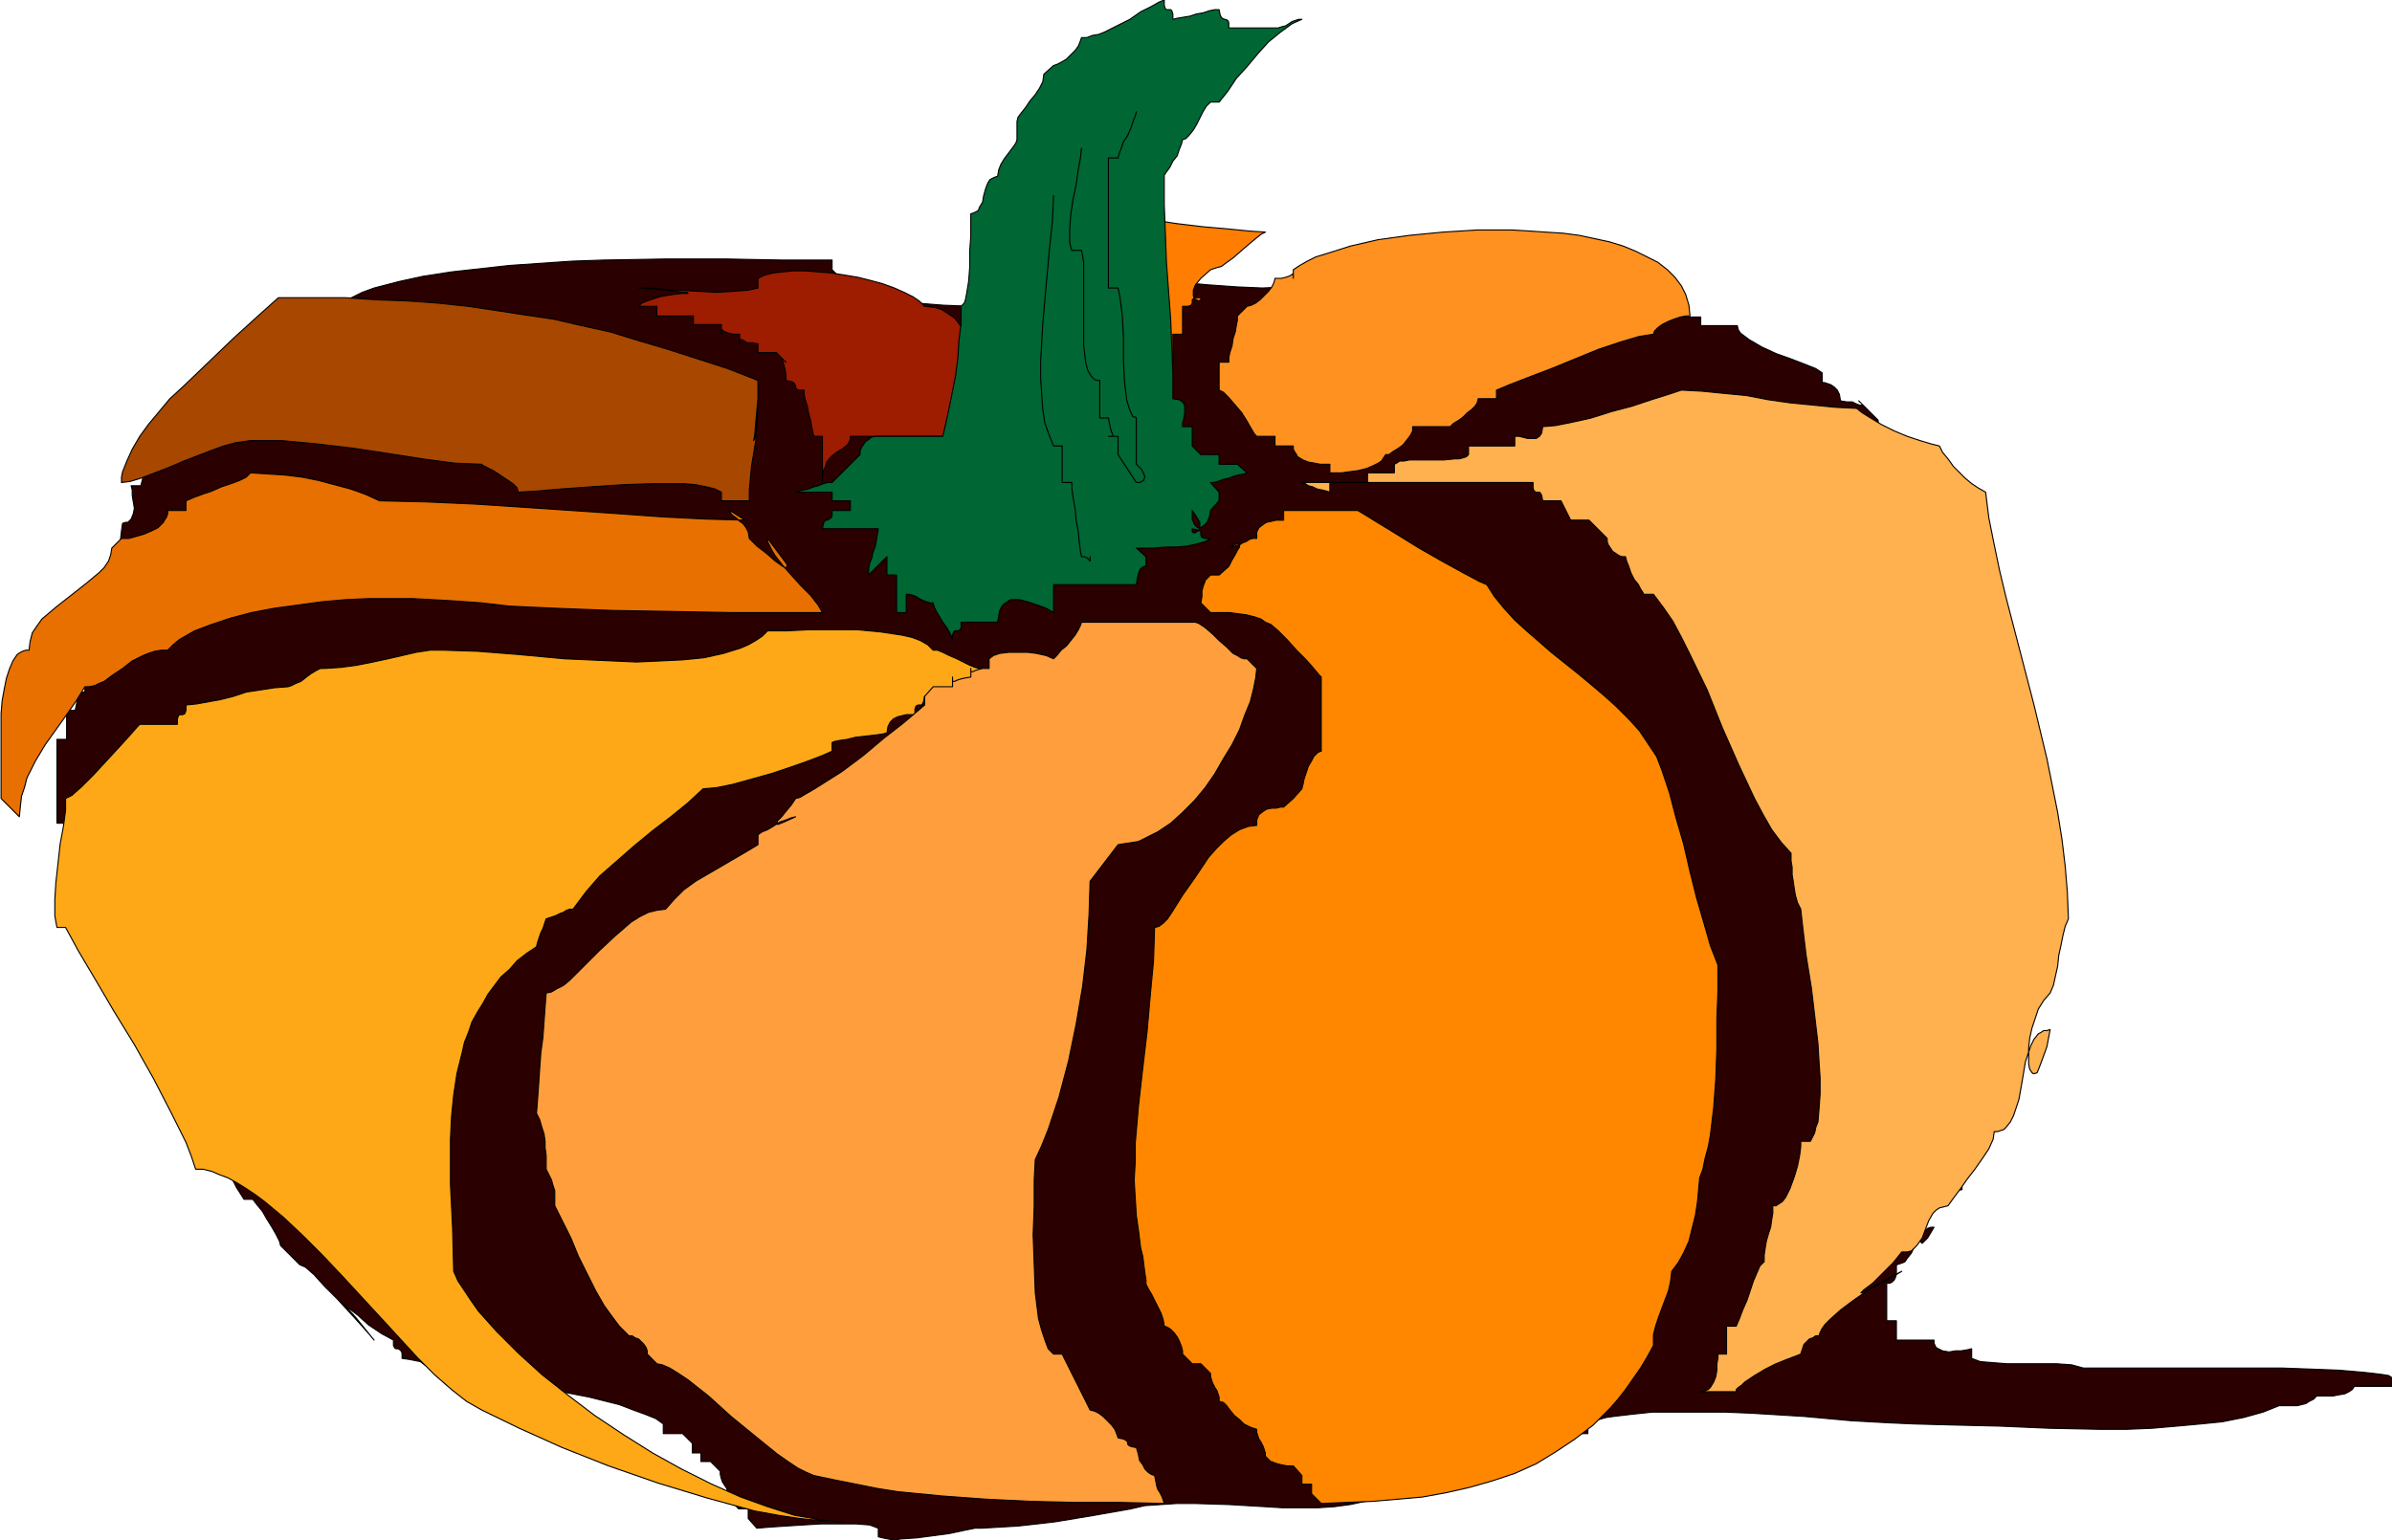
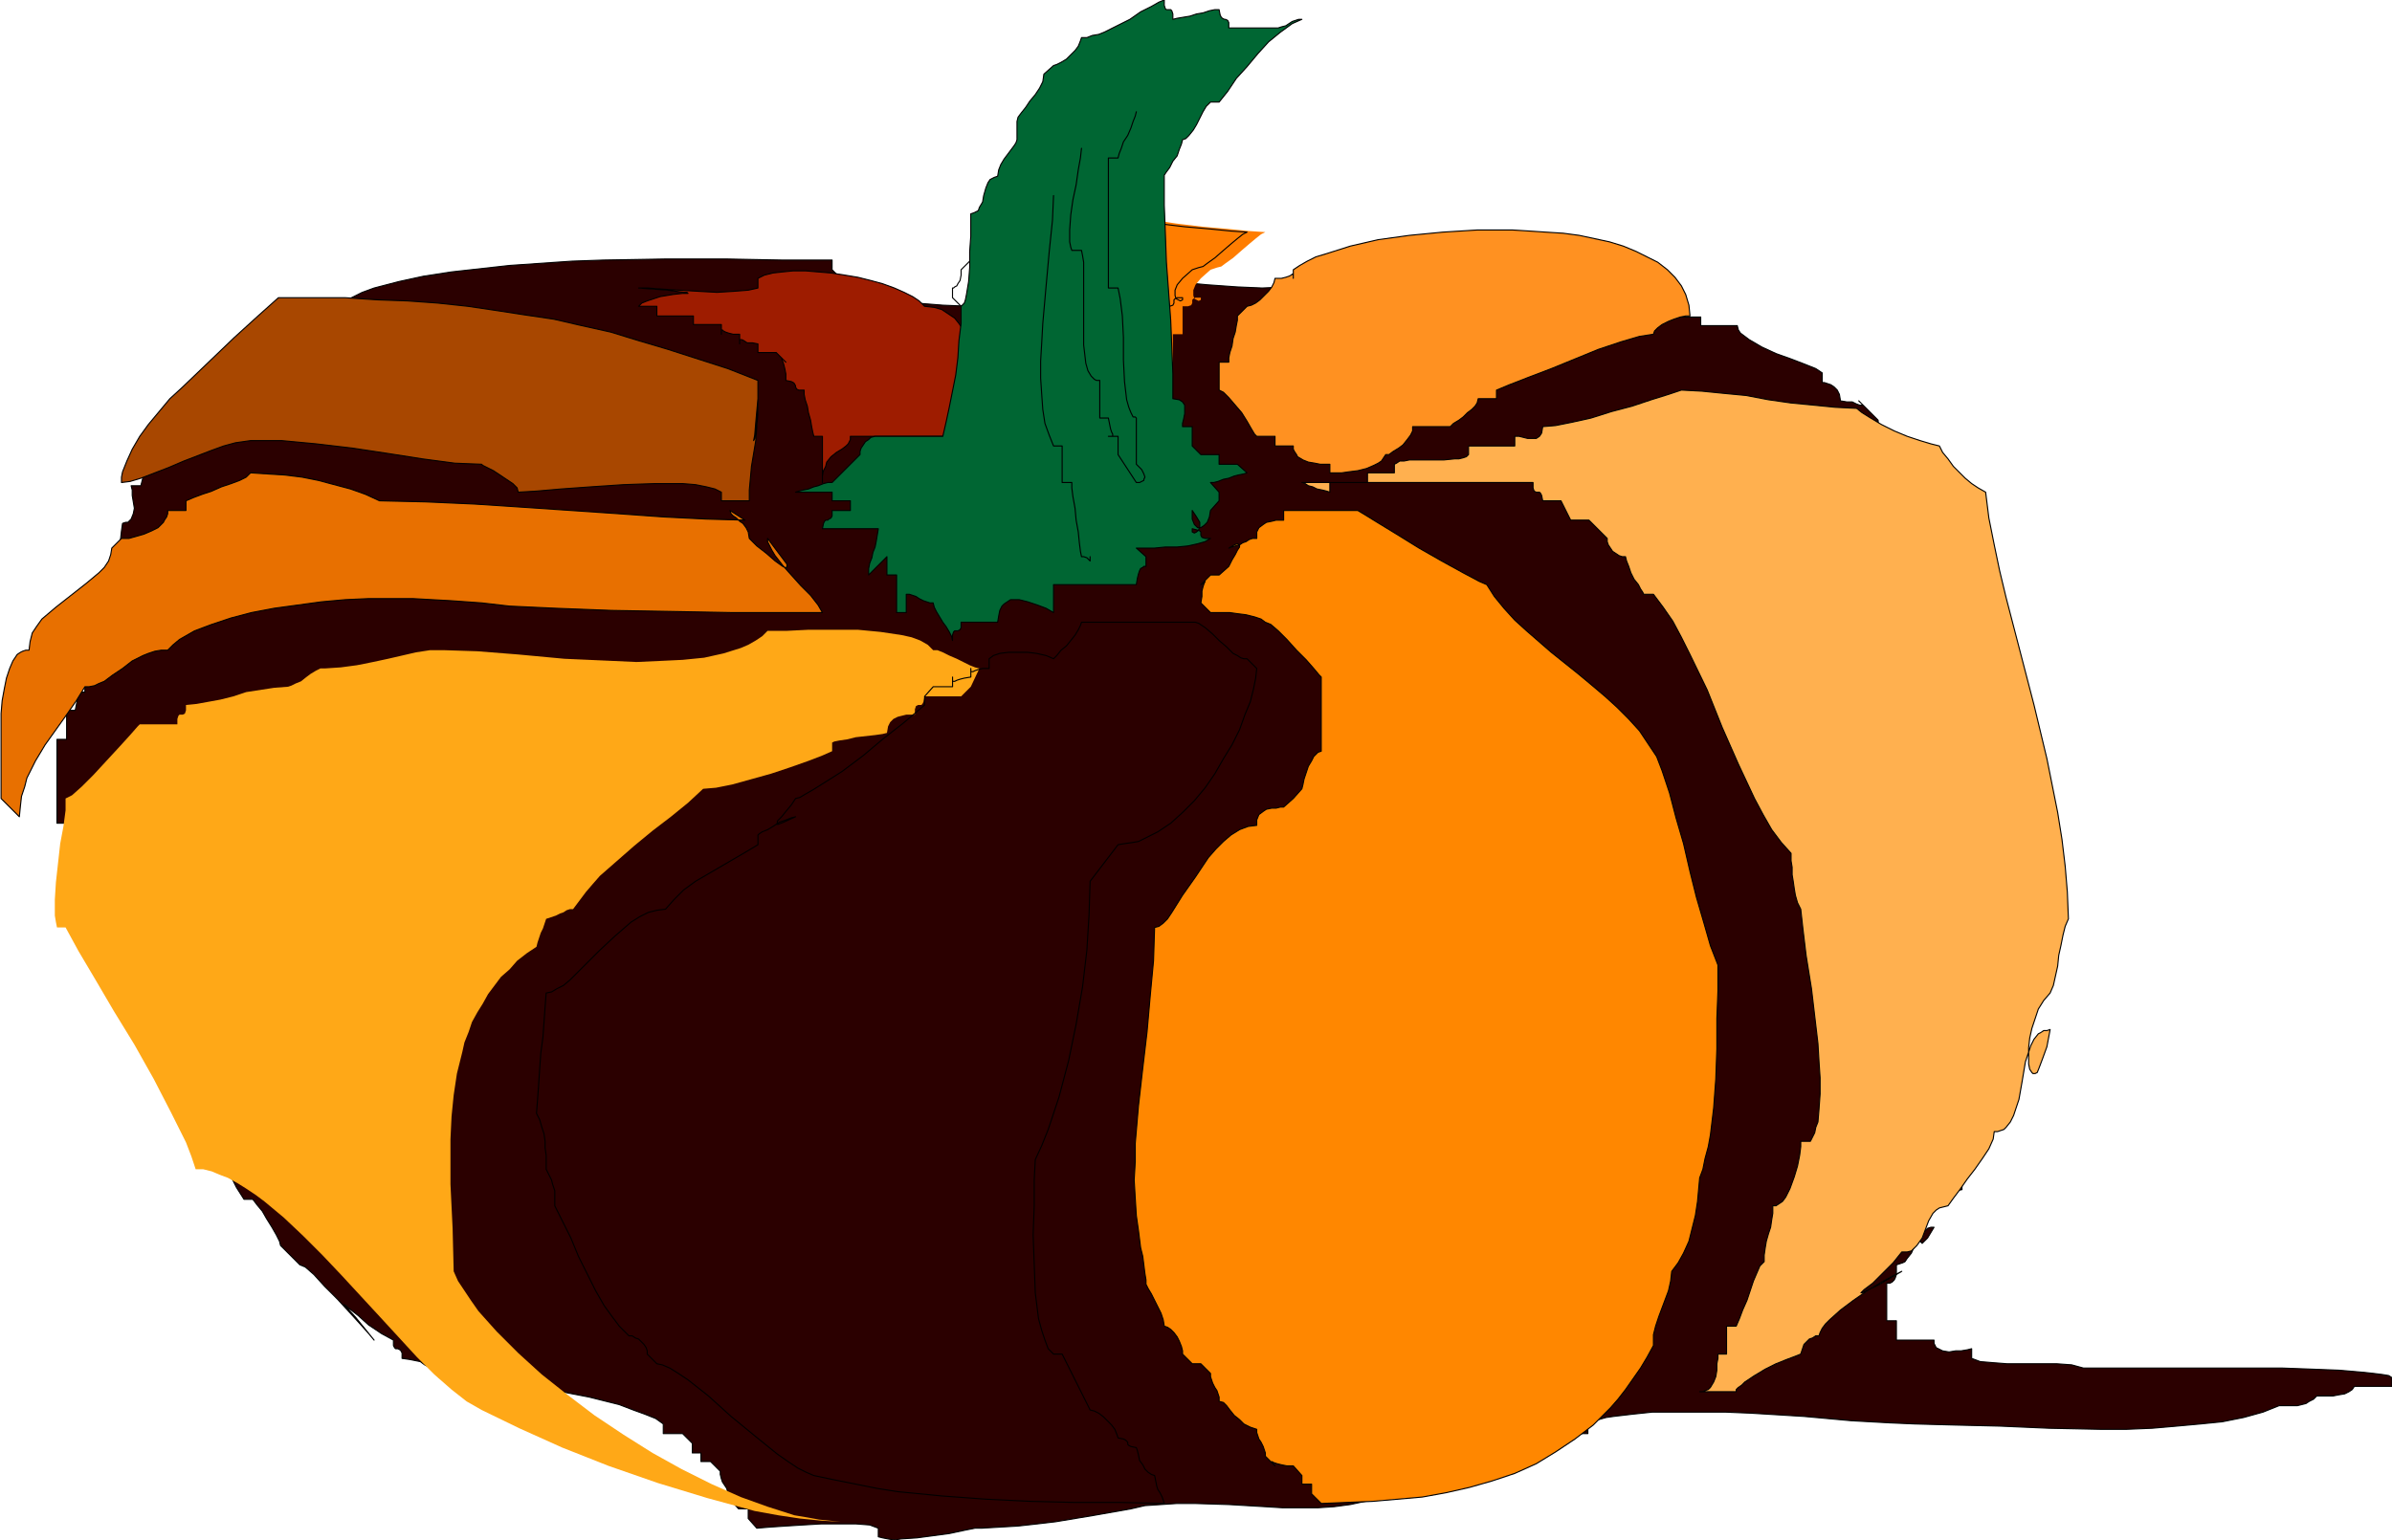
<svg xmlns="http://www.w3.org/2000/svg" fill-rule="evenodd" height="4.774in" preserveAspectRatio="none" stroke-linecap="round" viewBox="0 0 2225 1433" width="7.413in">
  <style>.pen0{stroke:#000;stroke-width:1;stroke-linejoin:round}.pen1{stroke:none}</style>
  <path class="pen1" style="fill:#2b0000" d="M774 242h-46l-52-1h-57l-58 1-29 1-29 2-29 2-27 3-27 3-26 4-23 5-23 6-11 4-12 6-14 5-15 6-14 6-14 4-13 3-11 1-9 9v9h-8l-9 9-1 6-2 4-3 3-4 3-4 2-4 3-4 2-4 3-4 7-7 10-7 10-8 10-8 9-8 8-6 5-4 2-9 35h-9l1 4v5l1 6 1 6-1 5-2 5-1 1-2 2h-2l-3 1-1 7-1 9-1 9-3 10-2 10-3 9-3 8-3 8v35h-9v34h-9l2 1h2l-1 2-1 2-1 3-1 4v6h-9 4v2l-1 2-1 3-1 5-1 5h-8v27h-9v78h9l8 27 2 10 3 16 5 20 6 21 7 21 7 17 3 7 4 5 4 4 3 1-13-30-8-14-1-1-1-1-1 1v3l1 5 4 14 5 16 4 7 3 7 4 6 3 4 3 1 3 4 3 4 3 5 2 6 2 6 1 5v4l3 1 3 1 3 2 3 3 5 8 4 8 4 9 3 9 4 7 3 5h9l6 10 7 12 6 13 7 13 6 13 7 12 6 12 7 11h8l1 1 3 4 5 6 4 7 5 8 4 7 3 6 1 4 18 18 5 2 8 7 10 11 12 12 11 12 10 11 8 9 5 6-17-21-9-10-2-2 2 1 2 2 9 7 10 9 12 8 11 6v5l1 2 1 1h2l2 1 1 1 1 2v5l7 1 5 1 5 1 4 3 4 2 3 3 4 3 3 4h20l26 3 30 3 32 6 31 6 28 7 13 5 11 4 10 4 7 5v9h18l9 9v9h8v8h9l9 9v3l1 4 1 3 2 3 2 3 1 4 1 3 1 3 8 9h9v9l8 9 12-1 15-1 16-1 17-1h32l13 1 8 3v8l4 1 5 1 6 1 6-1 15-1 15-2 15-2 14-3 10-2h6l17-1 17-1 18-2 17-2 18-3 18-3 17-3 17-3 13-3 15-1 15-1h16l32 1 34 2 16 1h33l15-1 15-2 14-3 13-5 12-5v-9l6-3 6-3 8-3 8-3 18-4 20-4 21-3 19-2 18-1h15v-3l1-3 2-2 3-2 5-4 7-2 8-1 7-1h10v-9l5-2 5-2 7-2 7-1 17-2 19-2h68l24 1 49 3 44 4 36 2 23 1 37 1 42 1 46 2 48 1h24l24-1 23-2 22-2 20-2 20-4 18-5 15-6h17l4-1 4-1 3-2 4-2 3-3h15l5-1 6-1 4-2 3-2 2-3h35v-8l-3-2-6-1-8-1-9-1-23-2-26-1-27-1h-185l-11-3-14-1h-46l-13-1-12-1-8-3v-9l-4 1-6 1h-5l-6 1-6-1-4-2-2-1-1-2-1-2v-3h-35v-18h-9v-35h3l2-1 2-2 1-2 1-3v-9l3-1 3-1 2-1 2-3 4-5 3-7 4-6 3-6 3-2 2-2 3-1h3l-6 10-4 4-1 1-1-1-1-1v-2l1-6 2-8 4-7 6-7 3-1 2-2 2-3 3-3 2-4 4-2 4-2 6-1v-4l1-5 2-6 1-6 2-5 1-5 1-3 1-1h8l7-8 6-12 6-14 5-15 5-16 3-15 2-13 1-12h2l2-2 2-2 1-4 2-9 1-12v-14l-1-15-2-17-2-18-4-34-5-31-3-23-2-11 10 55 5 27 1 3-3-14-4-25-4-30-3-29-2-22-6-18-7-22-7-23-7-24-7-25-8-23-9-21-9-19h-9l-1-4-1-6-1-8-2-8-1-8-1-7-1-6-1-5h-9l-4-11-5-14-5-16-6-17-6-17-4-17-3-16-1-14-9-9-9-9 3 3 1 1h-3l-3-1-4-2h-5l-6-1-1-6-2-4-3-3-3-2-3-1-3-1h-2v-9l-6-4-10-4-13-5-14-5-13-6-12-7-4-3-4-3-2-3-1-4h-34v-8h-35v-9l-4-1-4-1h-23l-13 2-12 1-13 1h-10l-4-1-4-1v-9h-43v-9l-10-4-11-3-14-2-14-2h-34l-17 1-19 1-36 3-35 3-30 2-23 1-23-1-28-2-32-3-33-3-16-1-15-1h-29l-13 2-11 2-10 3-8 4v9l-5 3-8 2-9 2-9 1h-23l-25-1-25-2-24-2-21-2-16-1-8-9v-8l-9-9v-9z" />
  <path class="pen0" fill="none" d="M774 242h-46l-52-1h-57l-58 1-29 1-29 2-29 2-27 3-27 3-26 4-23 5-23 6-11 4-12 6-14 5-15 6-14 6-14 4-13 3-11 1-9 9v9h-8l-9 9-1 6-2 4-3 3-4 3-4 2-4 3-4 2-4 3-4 7-7 10-7 10-8 10-8 9-8 8-6 5-4 2-9 35h-9l1 4v5l1 6 1 6-1 5-2 5-1 1-2 2h-2l-3 1-1 7-1 9-1 9-3 10-2 10-3 9-3 8-3 8v35h-9v34h-9l2 1h2l-1 2-1 2-1 3-1 4v6h-9 4v2l-1 2-1 3-1 5-1 5h-8v27h-9v78h9l8 27 2 10 3 16 5 20 6 21 7 21 7 17 3 7 4 5 4 4 3 1-13-30-8-14-1-1-1-1-1 1v3l1 5 4 14 5 16 4 7 3 7 4 6 3 4 3 1 3 4 3 4 3 5 2 6 2 6 1 5v4l3 1 3 1 3 2 3 3 5 8 4 8 4 9 3 9 4 7 3 5h9l6 10 7 12 6 13 7 13 6 13 7 12 6 12 7 11h8l1 1 3 4 5 6 4 7 5 8 4 7 3 6 1 4 18 18 5 2 8 7 10 11 12 12 11 12 10 11 8 9 5 6-17-21-9-10-2-2 2 1 2 2 9 7 10 9 12 8 11 6v5l1 2 1 1h2l2 1 1 1 1 2v5l7 1 5 1 5 1 4 3 4 2 3 3 4 3 3 4h20l26 3 30 3 32 6 31 6 28 7 13 5 11 4 10 4 7 5v9h18l9 9v9h8v8h9l9 9v3l1 4 1 3 2 3 2 3 1 4 1 3 1 3 8 9h9v9l8 9 12-1 15-1 16-1 17-1h32l13 1 8 3v8l4 1 5 1 6 1 6-1 15-1 15-2 15-2 14-3 10-2h6l17-1 17-1 18-2 17-2 18-3 18-3 17-3 17-3 13-3 15-1 15-1h16l32 1 34 2 16 1h33l15-1 15-2 14-3 13-5 12-5v-9l6-3 6-3 8-3 8-3 18-4 20-4 21-3 19-2 18-1h15v-3l1-3 2-2 3-2 5-4 7-2 8-1 7-1h10v-9l5-2 5-2 7-2 7-1 17-2 19-2h68l24 1 49 3 44 4 36 2 23 1 37 1 42 1 46 2 48 1h24l24-1 23-2 22-2 20-2 20-4 18-5 15-6h17l4-1 4-1 3-2 4-2 3-3h15l5-1 6-1 4-2 3-2 2-3h35v-8l-3-2-6-1-8-1-9-1-23-2-26-1-27-1h-185l-11-3-14-1h-46l-13-1-12-1-8-3v-9l-4 1-6 1h-5l-6 1-6-1-4-2-2-1-1-2-1-2v-3h-35v-18h-9v-35h3l2-1 2-2 1-2 1-3v-9l3-1 3-1 2-1 2-3 4-5 3-7 4-6 3-6 3-2 2-2 3-1h3l-6 10-4 4-1 1-1-1-1-1v-2l1-6 2-8 4-7 6-7 3-1 2-2 2-3 3-3 2-4 4-2 4-2 6-1v-4l1-5 2-6 1-6 2-5 1-5 1-3 1-1h8l7-8 6-12 6-14 5-15 5-16 3-15 2-13 1-12h2l2-2 2-2 1-4 2-9 1-12v-14l-1-15-2-17-2-18-4-34-5-31-3-23-2-11 10 55 5 27 1 3-3-14-4-25-4-30-3-29-2-22-6-18-7-22-7-23-7-24-7-25-8-23-9-21-9-19h-9l-1-4-1-6-1-8-2-8-1-8-1-7-1-6-1-5h-9l-4-11-5-14-5-16-6-17-6-17-4-17-3-16-1-14-9-9-9-9 3 3 1 1h-3l-3-1-4-2h-5l-6-1-1-6-2-4-3-3-3-2-3-1-3-1h-2v-9l-6-4-10-4-13-5-14-5-13-6-12-7-4-3-4-3-2-3-1-4h-34v-8h-35v-9l-4-1-4-1h-23l-13 2-12 1-13 1h-10l-4-1-4-1v-9h-43v-9l-10-4-11-3-14-2-14-2h-34l-17 1-19 1-36 3-35 3-30 2-23 1-23-1-28-2-32-3-33-3-16-1-15-1h-29l-13 2-11 2-10 3-8 4v9l-5 3-8 2-9 2-9 1h-23l-25-1-25-2-24-2-21-2-16-1-8-9v-8l-9-9v-9" />
  <path class="pen1" style="fill:#a84700" d="m705 354-28-11-28-9-28-9-27-8-26-8-27-6-26-6-27-4-26-4-27-4-28-3-28-2-28-1-30-2h-62l-19 17-22 20-24 23-24 23-12 11-10 12-10 12-8 11-7 12-5 11-2 5-2 5-1 5v5l8-1 10-3 13-5 13-5 14-6 13-5 13-5 11-4 11-3 14-2h29l32 3 34 4 33 5 32 5 30 4 25 1 1 1 4 2 6 3 6 4 6 4 6 4 4 4 1 4 17-1 23-2 28-2 30-2 29-1h26l12 1 10 2 8 2 6 3v8h26v-10l1-11 1-11 2-12 2-12 1-13 1-13v-13l-2 22-1 12-1 5 1-2 1-7 1-13 1-15v-19z" />
  <path class="pen0" fill="none" d="m705 354-28-11-28-9-28-9-27-8-26-8-27-6-26-6-27-4-26-4-27-4-28-3-28-2-28-1-30-2h-62l-19 17-22 20-24 23-24 23-12 11-10 12-10 12-8 11-7 12-5 11-2 5-2 5-1 5v5l8-1 10-3 13-5 13-5 14-6 13-5 13-5 11-4 11-3 14-2h29l32 3 34 4 33 5 32 5 30 4 25 1 1 1 4 2 6 3 6 4 6 4 6 4 4 4 1 4 17-1 23-2 28-2 30-2 29-1h26l12 1 10 2 8 2 6 3v8h26v-10l1-11 1-11 2-12 2-12 1-13 1-13v-13l-2 22-1 12-1 5 1-2 1-7 1-13 1-15v-19" />
  <path class="pen1" style="fill:#e87000" d="m693 484-36-1-40-2-42-3-44-3-45-3-45-3-45-2-43-1-13-6-14-5-15-4-15-4-15-3-16-2-16-1-16-1-4 4-6 3-8 3-9 3-9 4-9 3-8 3-7 3v9h-17v3l-1 3-2 3-1 2-5 5-6 3-7 3-7 2-7 2h-7l-9 9-1 6-2 6-4 6-5 5-12 10-14 11-14 11-13 11-5 7-4 6-2 8-1 8h-3l-3 1-2 1-3 2-4 6-3 7-3 9-2 10-2 11-1 12v79l17 17 1-10 1-9 3-9 2-8 8-16 9-15 10-14 10-14 9-13 8-13h4l5-1 4-2 5-2 8-6 9-6 9-7 10-5 5-2 6-2 6-1h6l5-5 6-5 7-4 7-4 16-6 18-6 19-5 21-4 22-3 22-3 22-2 22-1h41l36 2 28 2 26 3 43 2 52 2 57 1 54 1h85l-4-7-7-9-9-9-9-10-8-9-7-9-3-5-2-4-2-4v-3l12 16 6 8v3h-2l-2-1-7-5-8-7-9-7-7-7-1-6-2-4-3-4-3-2-3-3-3-2-2-2-1-3 14 9z" />
  <path class="pen0" fill="none" d="m693 484-36-1-40-2-42-3-44-3-45-3-45-3-45-2-43-1-13-6-14-5-15-4-15-4-15-3-16-2-16-1-16-1-4 4-6 3-8 3-9 3-9 4-9 3-8 3-7 3v9h-17v3l-1 3-2 3-1 2-5 5-6 3-7 3-7 2-7 2h-7l-9 9-1 6-2 6-4 6-5 5-12 10-14 11-14 11-13 11-5 7-4 6-2 8-1 8h-3l-3 1-2 1-3 2-4 6-3 7-3 9-2 10-2 11-1 12v79l17 17 1-10 1-9 3-9 2-8 8-16 9-15 10-14 10-14 9-13 8-13h4l5-1 4-2 5-2 8-6 9-6 9-7 10-5 5-2 6-2 6-1h6l5-5 6-5 7-4 7-4 16-6 18-6 19-5 21-4 22-3 22-3 22-2 22-1h41l36 2 28 2 26 3 43 2 52 2 57 1 54 1h85l-4-7-7-9-9-9-9-10-8-9-7-9-3-5-2-4-2-4v-3l12 16 6 8v3h-2l-2-1-7-5-8-7-9-7-7-7-1-6-2-4-3-4-3-2-3-3-3-2-2-2-1-3 14 9" />
  <path class="pen1" style="fill:#ffa817" d="m911 622-4-1-5-2-6-3-6-3-7-3-6-3-5-2h-4l-5-5-7-4-8-3-9-2-20-3-21-2h-46l-20 1h-18l-5 5-6 4-7 4-7 3-16 5-18 4-20 2-21 1-22 1-22-1-45-2-43-4-38-3-31-1h-13l-13 2-13 3-13 3-14 3-15 3-15 2-15 1h-4l-4 2-5 3-4 3-5 4-5 2-4 2-3 1-13 1-13 2-13 2-12 4-12 3-11 2-11 2-10 1v5l-1 3-2 1h-3l-1 1-1 3v5h-35l-2 2-7 8-10 11-12 13-12 13-11 11-9 8-6 3v11l-2 15-3 16-2 18-2 18-1 16v15l1 6 1 5h8l12 22 16 27 17 29 19 31 18 32 16 31 7 14 7 14 5 13 4 12h7l8 2 7 3 8 3 9 5 8 5 9 6 8 6 18 15 18 17 18 18 18 19 36 39 34 37 16 16 16 14 14 11 14 8 35 17 40 18 43 17 46 16 23 7 23 7 22 6 22 6 22 4 20 3 20 2 18 1-10-1-10-1-11-2-12-2-25-8-25-9-27-12-28-14-27-15-27-17-27-18-25-19-24-19-22-20-20-20-17-19-7-10-6-9-6-9-4-9-1-40-2-41v-42l1-21 2-20 3-20 5-20 2-9 4-10 3-9 5-9 5-8 5-9 6-8 6-8 8-7 7-8 9-7 9-6 1-4 1-3 1-3 1-3 2-4 1-3 1-3 1-3 3-1 3-1 3-1 4-2 3-1 3-2 3-1h3l6-8 6-8 6-7 7-8 16-14 16-14 17-14 17-13 16-13 14-13 12-1 15-3 18-5 18-5 18-6 17-6 13-5 9-4v-8l2-1 5-1 7-1 8-2 9-1 9-1 7-1 4-1 1-6 2-4 3-3 4-2 4-1 4-1h8v-5l1-3 2-1h3l1-1 1-2 1-5h34l9-9 8-17z" />
-   <path class="pen0" fill="none" d="m911 622-4-1-5-2-6-3-6-3-7-3-6-3-5-2h-4l-5-5-7-4-8-3-9-2-20-3-21-2h-46l-20 1h-18l-5 5-6 4-7 4-7 3-16 5-18 4-20 2-21 1-22 1-22-1-45-2-43-4-38-3-31-1h-13l-13 2-13 3-13 3-14 3-15 3-15 2-15 1h-4l-4 2-5 3-4 3-5 4-5 2-4 2-3 1-13 1-13 2-13 2-12 4-12 3-11 2-11 2-10 1v5l-1 3-2 1h-3l-1 1-1 3v5h-35l-2 2-7 8-10 11-12 13-12 13-11 11-9 8-6 3v11l-2 15-3 16-2 18-2 18-1 16v15l1 6 1 5h8l12 22 16 27 17 29 19 31 18 32 16 31 7 14 7 14 5 13 4 12h7l8 2 7 3 8 3 9 5 8 5 9 6 8 6 18 15 18 17 18 18 18 19 36 39 34 37 16 16 16 14 14 11 14 8 35 17 40 18 43 17 46 16 23 7 23 7 22 6 22 6 22 4 20 3 20 2 18 1-10-1-10-1-11-2-12-2-25-8-25-9-27-12-28-14-27-15-27-17-27-18-25-19-24-19-22-20-20-20-17-19-7-10-6-9-6-9-4-9-1-40-2-41v-42l1-21 2-20 3-20 5-20 2-9 4-10 3-9 5-9 5-8 5-9 6-8 6-8 8-7 7-8 9-7 9-6 1-4 1-3 1-3 1-3 2-4 1-3 1-3 1-3 3-1 3-1 3-1 4-2 3-1 3-2 3-1h3l6-8 6-8 6-7 7-8 16-14 16-14 17-14 17-13 16-13 14-13 12-1 15-3 18-5 18-5 18-6 17-6 13-5 9-4v-8l2-1 5-1 7-1 8-2 9-1 9-1 7-1 4-1 1-6 2-4 3-3 4-2 4-1 4-1h8v-5l1-3 2-1h3l1-1 1-2 1-5h34l9-9 8-17" />
-   <path class="pen1" style="fill:#ff9e3d" d="m980 613 3-3 4-5 5-4 4-5 4-5 3-5 2-4 1-3h106l3 1 3 2 3 2 7 6 6 6 7 6 6 6 4 2 3 2 3 1h3l9 9-1 9-2 10-3 12-5 12-5 14-7 14-8 13-8 14-9 13-10 12-11 11-11 10-12 8-12 6-6 3-6 1-7 1-6 1-26 34-1 31-2 33-4 34-6 35-7 34-9 34-5 15-5 15-6 15-6 13-1 19v24l-1 27 1 27 1 27 3 24 3 11 3 9 3 8 5 5h8l26 52 4 1 4 2 4 3 4 4 4 4 3 4 2 5 1 3 5 1 2 1 1 1 1 1v2l1 1 2 1 5 1 1 3 1 4 1 5 3 4 2 4 3 3 3 2 3 1 1 5 1 5 1 3 2 3 1 2 1 2 1 3 1 3-42-1h-42l-41-1-41-2-41-3-41-4-19-3-20-4-20-4-19-4-7-3-8-4-9-6-10-7-21-17-22-18-21-19-19-15-9-6-8-5-7-3-5-1-9-9v-3l-1-3-2-3-2-2-3-3-3-1-3-2h-3l-9-9-6-8-8-11-8-14-8-16-8-16-7-17-8-16-7-14v-14l-1-3-1-3-1-4-2-4-3-6v-13l-1-7v-6l-1-7-2-6-2-7-3-6 1-13 1-14 1-15 1-14 2-15 1-14 1-14 1-13 5-1 5-3 6-3 6-5 13-13 14-14 15-14 15-13 8-5 8-4 8-2 8-1 8-9 9-9 11-8 12-7 12-7 12-7 12-7 10-6v-9l1-1 3-2 5-2 5-3 6-4 6-2 5-2 4-1-11 5-5 2h-2l1-1v-2l4-4 4-5 5-6 4-6 4-1 5-3 7-4 8-5 19-12 20-15 19-16 18-14 13-11 7-6v-8l8-9h18v-9 4h2l2-1 3-1 4-1 6-1v-8 3h2l2-1 3-1 4-1h6v-9l4-3 6-2 8-1h18l8 1 9 2 7 3z" />
  <path class="pen0" fill="none" d="m980 613 3-3 4-5 5-4 4-5 4-5 3-5 2-4 1-3h106l3 1 3 2 3 2 7 6 6 6 7 6 6 6 4 2 3 2 3 1h3l9 9-1 9-2 10-3 12-5 12-5 14-7 14-8 13-8 14-9 13-10 12-11 11-11 10-12 8-12 6-6 3-6 1-7 1-6 1-26 34-1 31-2 33-4 34-6 35-7 34-9 34-5 15-5 15-6 15-6 13-1 19v24l-1 27 1 27 1 27 3 24 3 11 3 9 3 8 5 5h8l26 52 4 1 4 2 4 3 4 4 4 4 3 4 2 5 1 3 5 1 2 1 1 1 1 1v2l1 1 2 1 5 1 1 3 1 4 1 5 3 4 2 4 3 3 3 2 3 1 1 5 1 5 1 3 2 3 1 2 1 2 1 3 1 3-42-1h-42l-41-1-41-2-41-3-41-4-19-3-20-4-20-4-19-4-7-3-8-4-9-6-10-7-21-17-22-18-21-19-19-15-9-6-8-5-7-3-5-1-9-9v-3l-1-3-2-3-2-2-3-3-3-1-3-2h-3l-9-9-6-8-8-11-8-14-8-16-8-16-7-17-8-16-7-14v-14l-1-3-1-3-1-4-2-4-3-6v-13l-1-7v-6l-1-7-2-6-2-7-3-6 1-13 1-14 1-15 1-14 2-15 1-14 1-14 1-13 5-1 5-3 6-3 6-5 13-13 14-14 15-14 15-13 8-5 8-4 8-2 8-1 8-9 9-9 11-8 12-7 12-7 12-7 12-7 10-6v-9l1-1 3-2 5-2 5-3 6-4 6-2 5-2 4-1-11 5-5 2h-2l1-1v-2l4-4 4-5 5-6 4-6 4-1 5-3 7-4 8-5 19-12 20-15 19-16 18-14 13-11 7-6v-8l8-9h18v-9 4h2l2-1 3-1 4-1 6-1v-8 3h2l2-1 3-1 4-1h6v-9l4-3 6-2 8-1h18l8 1 9 2 7 3" />
  <path class="pen1" style="fill:#ff8700" d="m1177 579 5 2 7 6 8 8 9 10 9 9 7 8 5 6 2 2v69l-3 1-4 4-2 4-3 5-2 6-2 6-1 5-1 4-8 9-9 8h-3l-4 1h-4l-5 1-3 2-4 3-2 5v5l-8 1-8 3-8 5-7 6-7 7-7 8-6 9-6 9-12 17-10 16-4 6-4 4-4 3-4 1-1 31-3 32-3 34-4 34-4 35-3 35v17l-1 17 1 17 1 16 1 7 1 7 1 8 1 8 2 8 1 8 1 8 1 6v4l2 4 3 5 3 6 3 6 3 6 2 6 1 6 3 1 3 2 3 3 3 4 2 4 2 5 1 4v3l9 9h8l9 9v3l1 3 1 3 2 4 2 3 1 3 1 3v4l4 1 3 3 3 4 4 5 5 4 4 4 6 3 6 2v3l1 3 1 3 2 3 2 4 1 3 1 3v3l9 9-2-2-1-2 2 1 3 1 4 1 5 1h6l8 9v8h9v9l9 9 24-1 24-1 23-2 23-2 22-4 22-5 21-6 21-7 20-9 18-11 18-12 17-13 8-8 8-8 7-8 7-9 7-10 7-10 6-10 6-11v-10l2-8 3-9 3-8 3-8 3-8 2-9 1-9 6-8 5-9 5-11 3-12 3-12 2-13 1-11 1-11 3-8 2-10 3-11 2-11 3-25 2-27 1-28v-28l1-26v-24l-7-18-6-21-7-24-6-24-6-26-7-24-6-23-7-21-5-13-8-12-8-12-10-11-11-11-11-10-13-11-12-10-25-20-23-20-11-10-10-11-9-11-7-11-7-3-15-8-20-11-21-12-21-13-18-11-13-8-5-3h-69v9h-7l-4 1-5 1-3 2-4 3-2 4v6h-4l-3 1-3 2-3 1-3 2-4 1-3 1-3 1 5-3 3-1 2 1v2l-2 3-2 4-3 5-3 6-9 8h-8l-9 9 3-2 1-1-1 2-1 3-1 4v5l-1 6 9 9h18l7 1 8 1 8 2 6 2 4 3z" />
  <path class="pen0" fill="none" d="m1177 579 5 2 7 6 8 8 9 10 9 9 7 8 5 6 2 2v69l-3 1-4 4-2 4-3 5-2 6-2 6-1 5-1 4-8 9-9 8h-3l-4 1h-4l-5 1-3 2-4 3-2 5v5l-8 1-8 3-8 5-7 6-7 7-7 8-6 9-6 9-12 17-10 16-4 6-4 4-4 3-4 1-1 31-3 32-3 34-4 34-4 35-3 35v17l-1 17 1 17 1 16 1 7 1 7 1 8 1 8 2 8 1 8 1 8 1 6v4l2 4 3 5 3 6 3 6 3 6 2 6 1 6 3 1 3 2 3 3 3 4 2 4 2 5 1 4v3l9 9h8l9 9v3l1 3 1 3 2 4 2 3 1 3 1 3v4l4 1 3 3 3 4 4 5 5 4 4 4 6 3 6 2v3l1 3 1 3 2 3 2 4 1 3 1 3v3l9 9-2-2-1-2 2 1 3 1 4 1 5 1h6l8 9v8h9v9l9 9 24-1 24-1 23-2 23-2 22-4 22-5 21-6 21-7 20-9 18-11 18-12 17-13 8-8 8-8 7-8 7-9 7-10 7-10 6-10 6-11v-10l2-8 3-9 3-8 3-8 3-8 2-9 1-9 6-8 5-9 5-11 3-12 3-12 2-13 1-11 1-11 3-8 2-10 3-11 2-11 3-25 2-27 1-28v-28l1-26v-24l-7-18-6-21-7-24-6-24-6-26-7-24-6-23-7-21-5-13-8-12-8-12-10-11-11-11-11-10-13-11-12-10-25-20-23-20-11-10-10-11-9-11-7-11-7-3-15-8-20-11-21-12-21-13-18-11-13-8-5-3h-69v9h-7l-4 1-5 1-3 2-4 3-2 4v6h-4l-3 1-3 2-3 1-3 2-4 1-3 1-3 1 5-3 3-1 2 1v2l-2 3-2 4-3 5-3 6-9 8h-8l-9 9 3-2 1-1-1 2-1 3-1 4v5l-1 6 9 9h18l7 1 8 1 8 2 6 2 4 3" />
  <path class="pen1" style="fill:#ffb04f" d="M1211 449h215v5l1 3 2 1h3l1 1 1 2 1 5h17l9 18h17l17 17v3l1 3 2 3 2 3 3 2 3 2 3 1h3l1 4 2 5 2 6 3 6 4 5 2 4 2 3 1 2h9l9 12 9 13 8 15 8 16 16 33 14 35 15 34 15 32 8 15 8 14 9 12 9 10v7l1 6v7l1 6 1 7 1 6 2 7 3 6 2 18 3 25 5 31 4 34 2 17 1 17 1 15v15l-1 14-1 12-2 5-1 5-2 4-2 4h-9v5l-1 8-2 10-3 10-4 11-4 8-3 4-3 2-3 2h-3v7l-1 6-1 7-2 6-2 7-1 6-1 7v6l-4 4-3 7-3 7-3 9-3 9-4 9-3 8-3 7h-9v26h-8v4l-1 5v6l-1 6-2 5-3 5-2 2-3 1-2 1h-3 34v-2l2-2 3-2 3-3 9-6 10-6 10-5 10-4 8-3 5-2 1-3 1-3 1-3 2-2 3-3 3-1 3-2h3l1-3 2-4 3-4 4-4 10-9 12-9 13-9 13-8 11-6 8-4-22 13-13 6-2 1h-1l1-1 2-2 8-6 9-9 10-10 8-10h5l4-1 3-3 2-2 5-7 3-8 3-8 4-7 3-3 3-2 4-1 4-1 5-7 6-8 7-10 7-9 7-10 6-9 4-9 1-7h3l3-1 3-1 2-2 4-5 3-6 5-15 3-17 3-18 5-15 3-6 4-5 2-1 3-2h3l3-1-3 16-4 11-3 8-2 5-2 1h-2l-1-1-2-3-1-5v-15l1-9 2-9 3-9 3-9 5-8 6-7 3-7 2-9 2-9 1-10 2-9 2-10 2-8 3-7-1-25-2-24-3-25-4-25-10-50-12-50-13-50-13-50-6-25-5-24-5-25-3-24-7-4-6-4-6-5-6-6-5-5-5-7-5-6-3-6-8-2-10-3-12-4-12-5-12-6-10-6-8-5-5-4-20-1-20-2-21-2-21-3-21-4-21-2-20-2-19-1-12 4-16 5-18 6-19 5-19 6-18 4-15 3-12 1-1 6-2 3-3 2h-8l-4-1-4-1h-4v9h-43v8l-2 2-3 1-4 1h-4l-10 1h-32l-5 1h-4l-3 2-2 1v8h-25v9h-35v9l-3-1-4-1-5-1-4-2-4-1-3-2-2-1h-1z" />
  <path class="pen0" fill="none" d="M1211 449h215v5l1 3 2 1h3l1 1 1 2 1 5h17l9 18h17l17 17v3l1 3 2 3 2 3 3 2 3 2 3 1h3l1 4 2 5 2 6 3 6 4 5 2 4 2 3 1 2h9l9 12 9 13 8 15 8 16 16 33 14 35 15 34 15 32 8 15 8 14 9 12 9 10v7l1 6v7l1 6 1 7 1 6 2 7 3 6 2 18 3 25 5 31 4 34 2 17 1 17 1 15v15l-1 14-1 12-2 5-1 5-2 4-2 4h-9v5l-1 8-2 10-3 10-4 11-4 8-3 4-3 2-3 2h-3v7l-1 6-1 7-2 6-2 7-1 6-1 7v6l-4 4-3 7-3 7-3 9-3 9-4 9-3 8-3 7h-9v26h-8v4l-1 5v6l-1 6-2 5-3 5-2 2-3 1-2 1h-3 34v-2l2-2 3-2 3-3 9-6 10-6 10-5 10-4 8-3 5-2 1-3 1-3 1-3 2-2 3-3 3-1 3-2h3l1-3 2-4 3-4 4-4 10-9 12-9 13-9 13-8 11-6 8-4-22 13-13 6-2 1h-1l1-1 2-2 8-6 9-9 10-10 8-10h5l4-1 3-3 2-2 5-7 3-8 3-8 4-7 3-3 3-2 4-1 4-1 5-7 6-8 7-10 7-9 7-10 6-9 4-9 1-7h3l3-1 3-1 2-2 4-5 3-6 5-15 3-17 3-18 5-15 3-6 4-5 2-1 3-2h3l3-1-3 16-4 11-3 8-2 5-2 1h-2l-1-1-2-3-1-5v-15l1-9 2-9 3-9 3-9 5-8 6-7 3-7 2-9 2-9 1-10 2-9 2-10 2-8 3-7-1-25-2-24-3-25-4-25-10-50-12-50-13-50-13-50-6-25-5-24-5-25-3-24-7-4-6-4-6-5-6-6-5-5-5-7-5-6-3-6-8-2-10-3-12-4-12-5-12-6-10-6-8-5-5-4-20-1-20-2-21-2-21-3-21-4-21-2-20-2-19-1-12 4-16 5-18 6-19 5-19 6-18 4-15 3-12 1-1 6-2 3-3 2h-8l-4-1-4-1h-4v9h-43v8l-2 2-3 1-4 1h-4l-10 1h-32l-5 1h-4l-3 2-2 1v8h-25v9h-35v9l-3-1-4-1-5-1-4-2-4-1-3-2-2-1h-1" />
  <path class="pen1" style="fill:#ff9121" d="M1289 423h3l4-3 5-3 4-3 4-5 3-4 2-4v-4h35l3-3 5-3 4-3 4-4 4-3 3-3 2-3 1-4h17v-8l12-5 18-7 21-8 22-9 22-9 21-7 17-5 13-2 1-3 3-3 4-3 6-3 5-2 6-2 5-1h4l-1-10-3-10-4-8-6-8-7-7-9-7-10-5-10-5-12-5-13-4-14-3-14-3-15-2-16-1-15-1-16-1h-33l-32 2-31 3-29 4-26 6-22 7-10 3-8 4-7 4-6 4v8-3l-1-1-1 1-2 1-3 1-4 1h-6l-1 4-2 4-3 4-4 4-4 4-4 3-4 2-4 1-9 9v4l-1 5-1 6-2 6-1 7-2 6-1 5v4h-9v26l4 2 5 5 6 7 6 7 5 8 4 7 3 5 2 2h17v9h17v3l1 2 2 3 1 2 5 3 5 2 6 1 5 1h9v8h11l7-1 8-1 8-2 7-3 4-2 3-2 2-3 2-3z" />
  <path class="pen0" fill="none" d="M1289 423h3l4-3 5-3 4-3 4-5 3-4 2-4v-4h35l3-3 5-3 4-3 4-4 4-3 3-3 2-3 1-4h17v-8l12-5 18-7 21-8 22-9 22-9 21-7 17-5 13-2 1-3 3-3 4-3 6-3 5-2 6-2 5-1h4l-1-10-3-10-4-8-6-8-7-7-9-7-10-5-10-5-12-5-13-4-14-3-14-3-15-2-16-1-15-1-16-1h-33l-32 2-31 3-29 4-26 6-22 7-10 3-8 4-7 4-6 4v8-3l-1-1-1 1-2 1-3 1-4 1h-6l-1 4-2 4-3 4-4 4-4 4-4 3-4 2-4 1-9 9v4l-1 5-1 6-2 6-1 7-2 6-1 5v4h-9v26l4 2 5 5 6 7 6 7 5 8 4 7 3 5 2 2h17v9h17v3l1 2 2 3 1 2 5 3 5 2 6 1 5 1h9v8h11l7-1 8-1 8-2 7-3 4-2 3-2 2-3 2-3" />
  <path class="pen1" style="fill:#9e1c00" d="M765 449v-6l1-5 2-4 1-4 4-5 5-4 5-3 4-3 2-2 1-2 1-2v-3h137v-21l-1-14-2-15-1-7-2-7-2-6-2-5-3-5-4-3-4-2-4-1-4-7-3-6-4-6-4-5-6-4-6-4-7-2-9-1-5-5-6-4-8-4-9-4-11-4-11-3-12-3-12-2-13-2-12-1-12-1h-11l-10 1-9 1-8 2-6 3v9l-9 2-13 1-16 1-18-1-17-1-16-1-13-1h-9l27 2 15 2h3l1 1h-5l-9 1-12 2-6 2-6 2-5 2-3 3h17v9h34v8h26v9-4h1l1 1 2 1 3 1 4 1h6v9-4h2l2 1 3 2h5l5 1v8h17l9 9-3-3h-1l1 2 1 3 1 4 1 5v6l5 1 2 1 1 1 1 2v1l1 2 2 1h5v4l1 5 2 6 1 6 2 7 1 6 1 5 1 4h8v43z" />
  <path class="pen0" fill="none" d="M765 449v-6l1-5 2-4 1-4 4-5 5-4 5-3 4-3 2-2 1-2 1-2v-3h137v-21l-1-14-2-15-1-7-2-7-2-6-2-5-3-5-4-3-4-2-4-1-4-7-3-6-4-6-4-5-6-4-6-4-7-2-9-1-5-5-6-4-8-4-9-4-11-4-11-3-12-3-12-2-13-2-12-1-12-1h-11l-10 1-9 1-8 2-6 3v9l-9 2-13 1-16 1-18-1-17-1-16-1-13-1h-9l27 2 15 2h3l1 1h-5l-9 1-12 2-6 2-6 2-5 2-3 3h17v9h34v8h26v9-4h1l1 1 2 1 3 1 4 1h6v9-4h2l2 1 3 2h5l5 1v8h17l9 9-3-3h-1l1 2 1 3 1 4 1 5v6l5 1 2 1 1 1 1 2v1l1 2 2 1h5v4l1 5 2 6 1 6 2 7 1 6 1 5 1 4h8v43" />
  <path class="pen1" style="fill:#ff7d00" d="M963 389h34l2 1 6 3 9 3 11 5 11 3 12 3 5 1h5l4-1 4-1v-9h17v-60h8v-26h9v-26h5l3-1 1-2v-3l1-1 2-1h5v2l-2 1-2-1-2-1-1-3v-5l2-5 5-6 9-8 3-1 3-1 4-1 4-3 7-5 8-7 7-6 6-5 5-4 4-2-15-1-20-2-23-2-25-3-26-4-26-2-24-2-21-1v3l-2 3-1 2-3 2-5 3-7 2-8 1-7 1h-10v9h-17l-9 8v9h-8l-9 9v5l-1 5-2 3-1 2-2 1-1 1h-1v9l8 8 3 1 4 1 3 1 3 1 3 2 4 1 3 1 3 1 9 8-3-2-1-1v2l1 3 1 4 1 6 1 6-3-8-1-6v-1l1-1v-1h1l3 2 5 4 5 5 6 6v17h8l-8 52z" />
-   <path class="pen0" fill="none" d="M963 389h34l2 1 6 3 9 3 11 5 11 3 12 3 5 1h5l4-1 4-1v-9h17v-60h8v-26h9v-26h5l3-1 1-2v-3l1-1 2-1h5v2l-2 1-2-1-2-1-1-3v-5l2-5 5-6 9-8 3-1 3-1 4-1 4-3 7-5 8-7 7-6 6-5 5-4 4-2-15-1-20-2-23-2-25-3-26-4-26-2-24-2-21-1v3l-2 3-1 2-3 2-5 3-7 2-8 1-7 1h-10v9h-17l-9 8v9h-8l-9 9v5l-1 5-2 3-1 2-2 1-1 1h-1v9l8 8 3 1 4 1 3 1 3 1 3 2 4 1 3 1 3 1 9 8-3-2-1-1v2l1 3 1 4 1 6 1 6-3-8-1-6v-1l1-1v-1h1l3 2 5 4 5 5 6 6v17h8l-8 52" />
+   <path class="pen0" fill="none" d="M963 389h34l2 1 6 3 9 3 11 5 11 3 12 3 5 1h5l4-1 4-1v-9v-60h8v-26h9v-26h5l3-1 1-2v-3l1-1 2-1h5v2l-2 1-2-1-2-1-1-3v-5l2-5 5-6 9-8 3-1 3-1 4-1 4-3 7-5 8-7 7-6 6-5 5-4 4-2-15-1-20-2-23-2-25-3-26-4-26-2-24-2-21-1v3l-2 3-1 2-3 2-5 3-7 2-8 1-7 1h-10v9h-17l-9 8v9h-8l-9 9v5l-1 5-2 3-1 2-2 1-1 1h-1v9l8 8 3 1 4 1 3 1 3 1 3 2 4 1 3 1 3 1 9 8-3-2-1-1v2l1 3 1 4 1 6 1 6-3-8-1-6v-1l1-1v-1h1l3 2 5 4 5 5 6 6v17h8l-8 52" />
  <path class="pen1" style="fill:#063" d="M774 449h-4l-4 1-5 2-4 1-5 2-5 1-4 1-3 1h34v8h17v9h-17v5l-1 2-2 1-1 1h-2l-1 1-1 2-1 5h52l-1 6-1 6-1 5-2 5-1 5-2 5-1 5v6l17-17v17h9v35h9v-17h3l3 1 3 1 3 2 4 2 3 1 3 1h3l1 4 2 4 3 5 3 5 3 4 3 5 2 4 1 4v-5l1-3 1-1h3l2-1 1-2v-5h34l1-6 1-5 2-4 2-2 3-2 3-2h8l8 2 9 3 8 3 7 4v-26h77l1-6 1-4 1-3 1-2 2-1 1-1h2v-9l-9-8h17l10-1h11l10-1 9-2 7-2 5-3h-5l-3-1-1-2v-3l-1-1-3-1-4-1v3l2 1 2-1 2-2 1-3v-4l-3-5-4-6v8l2 5 2 2 1 1h3l3-2 3-3 2-5 1-6 8-9v-8l-8-9h3l4-1 5-2 5-1 5-2 4-1 5-1 3-1-9-8h-17v-9h-17l-8-8v-18h-9v-3l1-4 1-5v-8l-2-3-3-2-6-1v-23l-1-25-1-25-2-27-2-27-1-27-1-26v-28l2-3 3-4 3-6 4-5 2-6 2-5 1-4 3-1 3-3 4-5 3-5 3-6 3-6 3-5 4-4h8l8-10 8-12 10-11 10-12 10-11 11-9 11-8 9-4h-3l-3 1-3 1-3 2-3 2-4 1-3 1h-46v-5l-1-2-2-1h-1l-2-1-1-1-1-2-1-5h-4l-5 1-6 2-6 1-6 2-6 1-6 1-4 1v-5l-1-3-1-1h-4l-1-1-1-3V0l-5 2-7 4-10 5-10 7-12 6-12 6-5 2-6 1-5 2h-5l-1 3-2 5-3 4-4 4-4 4-5 3-4 2-3 1-9 8-1 7-3 6-4 6-5 6-4 6-4 5-3 4-1 4v17l-1 3-2 3-3 4-3 4-3 4-3 5-2 5-1 6-3 1-2 1-2 1-2 3-2 5-2 7-1 6-3 5-1 3-2 1-2 1-3 1v21l-1 14v15l-1 13-2 12-1 5-1 3-2 2-1 1v16l-2 16-1 16-2 16-3 15-3 15-3 14-3 13h-63l-4 1-2 2-3 2-2 3-2 3-1 3v3l-26 26z" />
  <path class="pen0" fill="none" d="M774 449h-4l-4 1-5 2-4 1-5 2-5 1-4 1-3 1h34v8h17v9h-17v5l-1 2-2 1-1 1h-2l-1 1-1 2-1 5h52l-1 6-1 6-1 5-2 5-1 5-2 5-1 5v6l17-17v17h9v35h9v-17h3l3 1 3 1 3 2 4 2 3 1 3 1h3l1 4 2 4 3 5 3 5 3 4 3 5 2 4 1 4v-5l1-3 1-1h3l2-1 1-2v-5h34l1-6 1-5 2-4 2-2 3-2 3-2h8l8 2 9 3 8 3 7 4v-26h77l1-6 1-4 1-3 1-2 2-1 1-1h2v-9l-9-8h17l10-1h11l10-1 9-2 7-2 5-3h-5l-3-1-1-2v-3l-1-1-3-1-4-1v3l2 1 2-1 2-2 1-3v-4l-3-5-4-6v8l2 5 2 2 1 1h3l3-2 3-3 2-5 1-6 8-9v-8l-8-9h3l4-1 5-2 5-1 5-2 4-1 5-1 3-1-9-8h-17v-9h-17l-8-8v-18h-9v-3l1-4 1-5v-8l-2-3-3-2-6-1v-23l-1-25-1-25-2-27-2-27-1-27-1-26v-28l2-3 3-4 3-6 4-5 2-6 2-5 1-4 3-1 3-3 4-5 3-5 3-6 3-6 3-5 4-4h8l8-10 8-12 10-11 10-12 10-11 11-9 11-8 9-4h-3l-3 1-3 1-3 2-3 2-4 1-3 1h-46v-5l-1-2-2-1h-1l-2-1-1-1-1-2-1-5h-4l-5 1-6 2-6 1-6 2-6 1-6 1-4 1v-5l-1-3-1-1h-4l-1-1-1-3V0l-5 2-7 4-10 5-10 7-12 6-12 6-5 2-6 1-5 2h-5l-1 3-2 5-3 4-4 4-4 4-5 3-4 2-3 1-9 8-1 7-3 6-4 6-5 6-4 6-4 5-3 4-1 4v17l-1 3-2 3-3 4-3 4-3 4-3 5-2 5-1 6-3 1-2 1-2 1-2 3-2 5-2 7-1 6-3 5-1 3-2 1-2 1-3 1v21l-1 14v15l-1 13-2 12-1 5-1 3-2 2-1 1v16l-2 16-1 16-2 16-3 15-3 15-3 14-3 13h-63l-4 1-2 2-3 2-2 3-2 3-1 3v3l-26 26" />
  <path class="pen0" fill="none" d="m1057 104-1 4-2 5-2 6-3 7-4 6-2 6-2 5-1 4h-9v121h9l2 10 2 16 1 20v21l1 20 2 17 2 7 2 5 1 2 1 2h2l1 1v43l1 1 2 2 2 2 2 4 1 3-1 2v1l-2 1-2 1h-3l-17-26v-17h-9 4v-2l-1-2-1-3-1-5-1-5h-8v-35h-3l-2-1-1-1-2-2-3-5-2-7-2-17v-77l-1-6-1-5h-9l-1-3-1-5v-11l1-14 2-14 3-14 2-14 2-11 1-9m-26 44-1 23-3 29-3 33-3 34-1 18-1 17v16l1 15 1 14 2 13 4 11 4 10h8v34h9v5l1 8 2 11 1 11 2 11 1 10 1 8 1 5h2l3 1 1 1 1 1 1 1v-4" />
</svg>